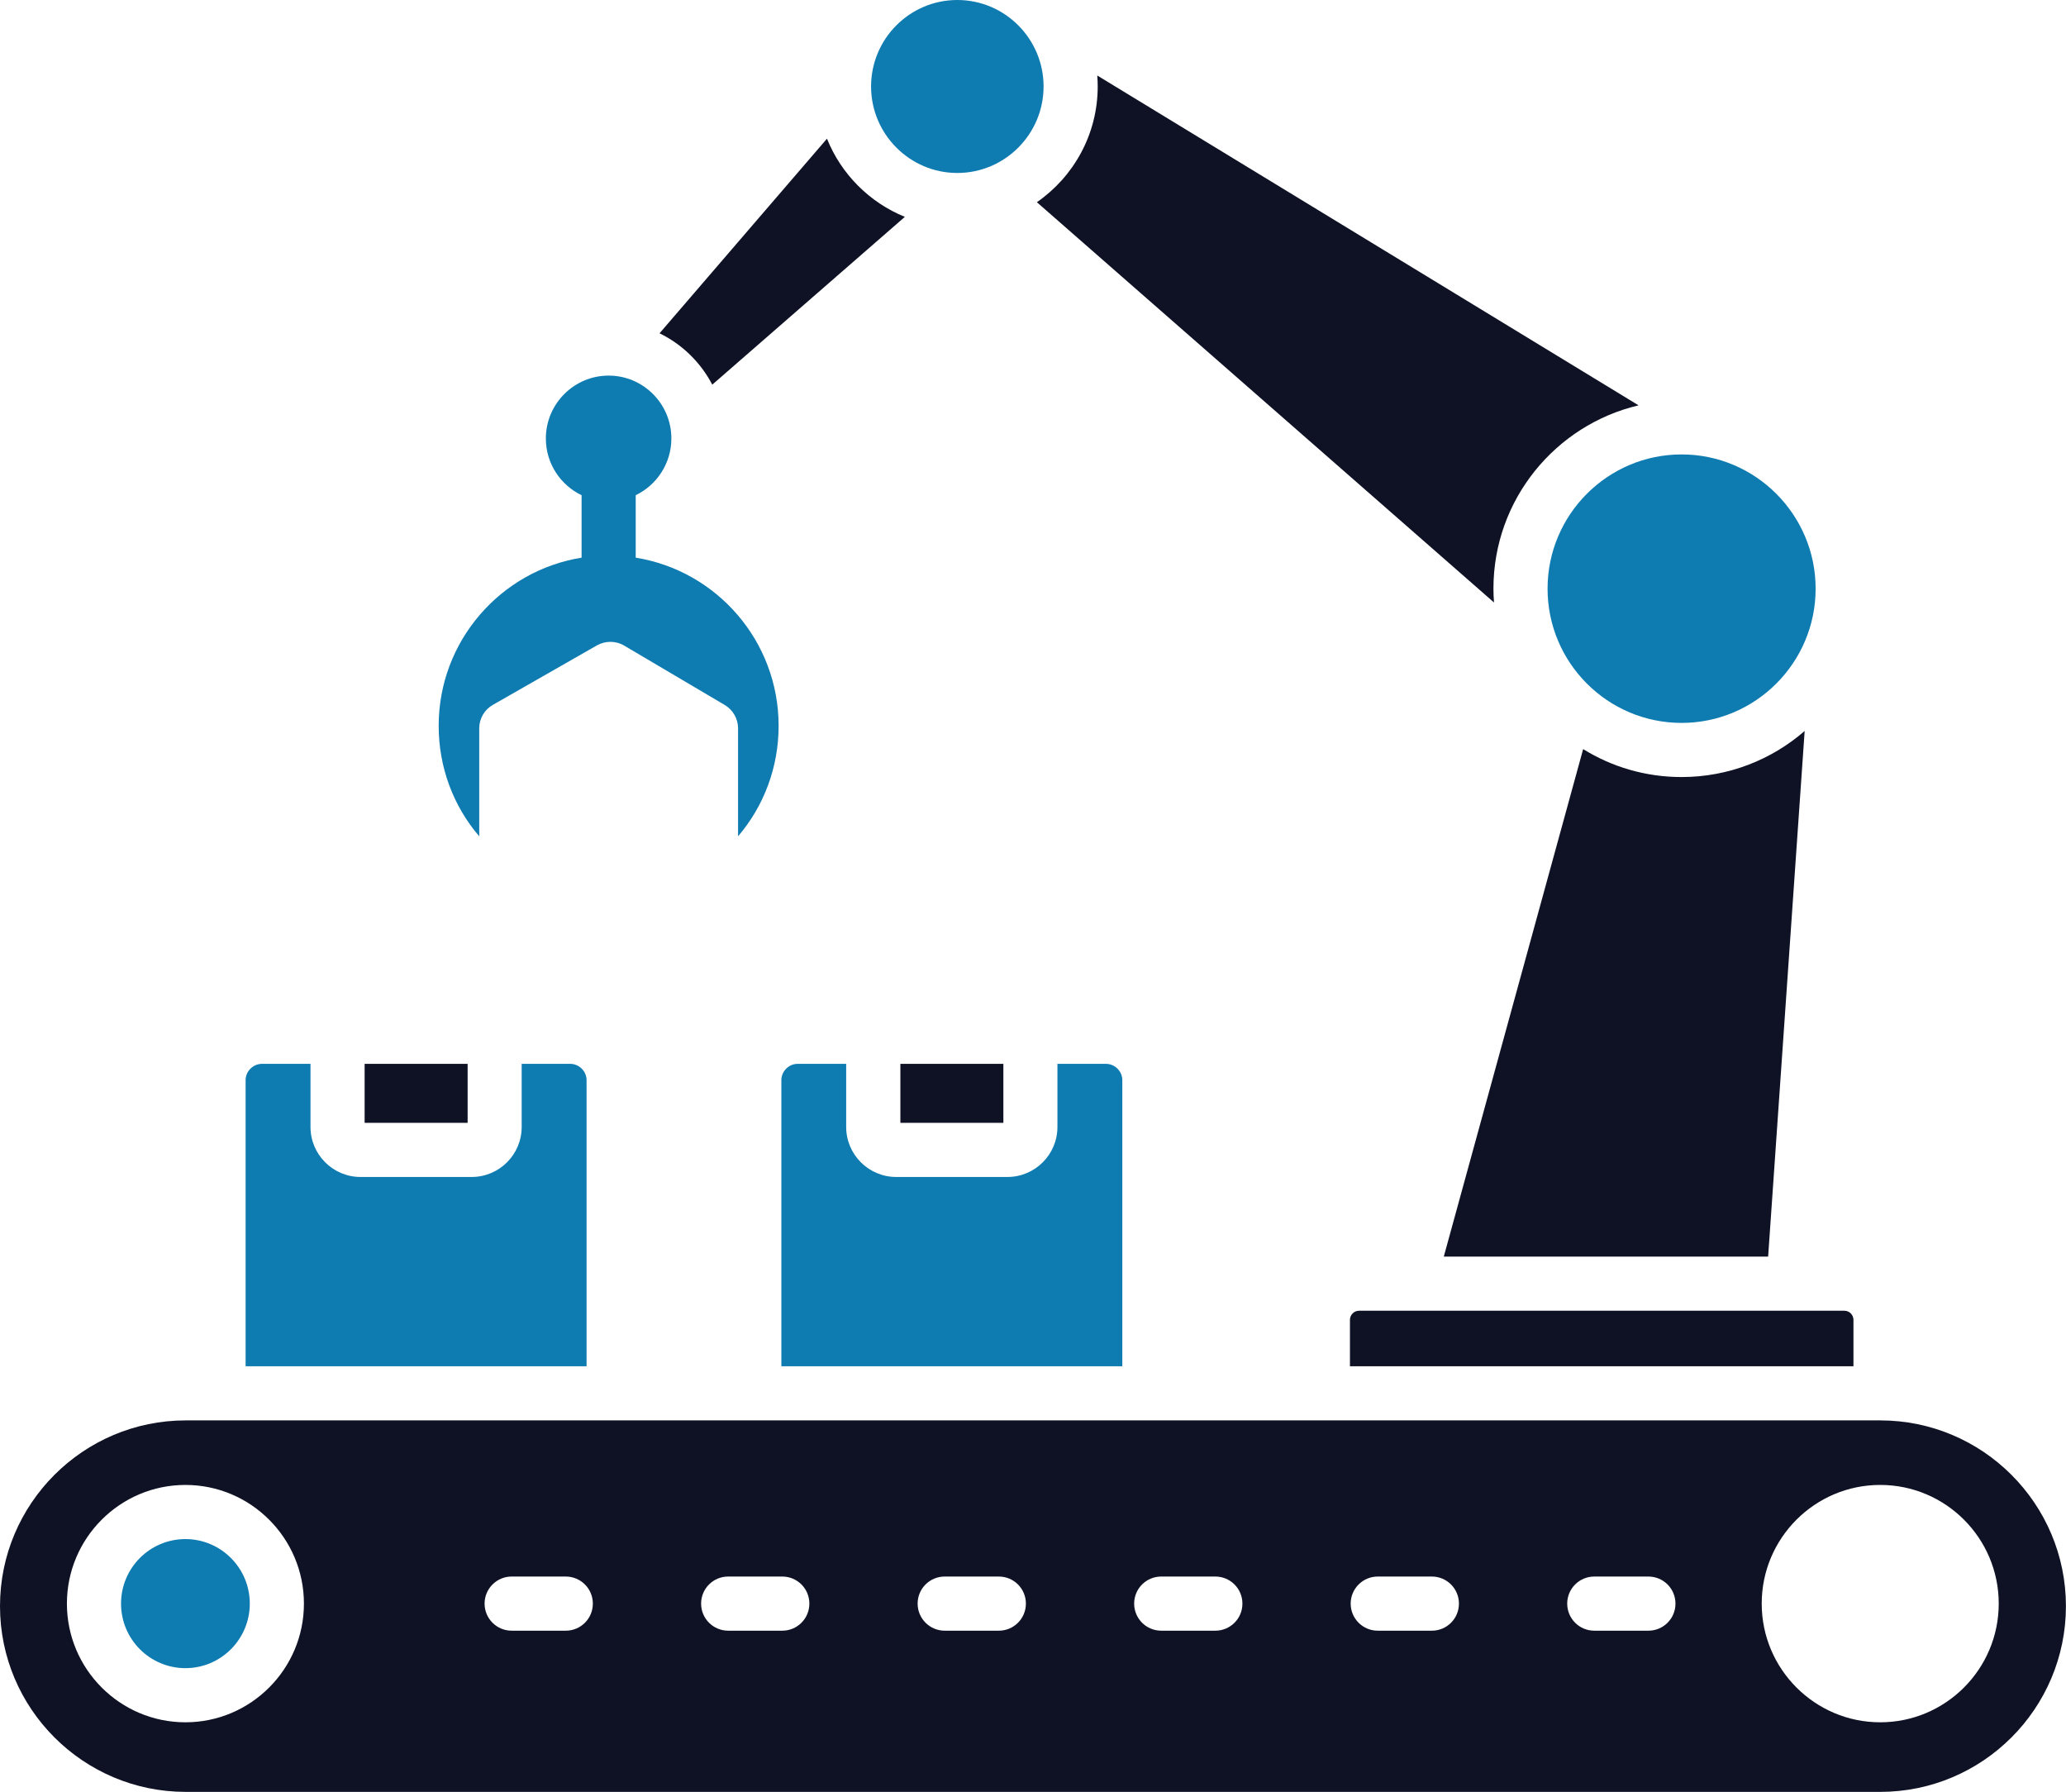
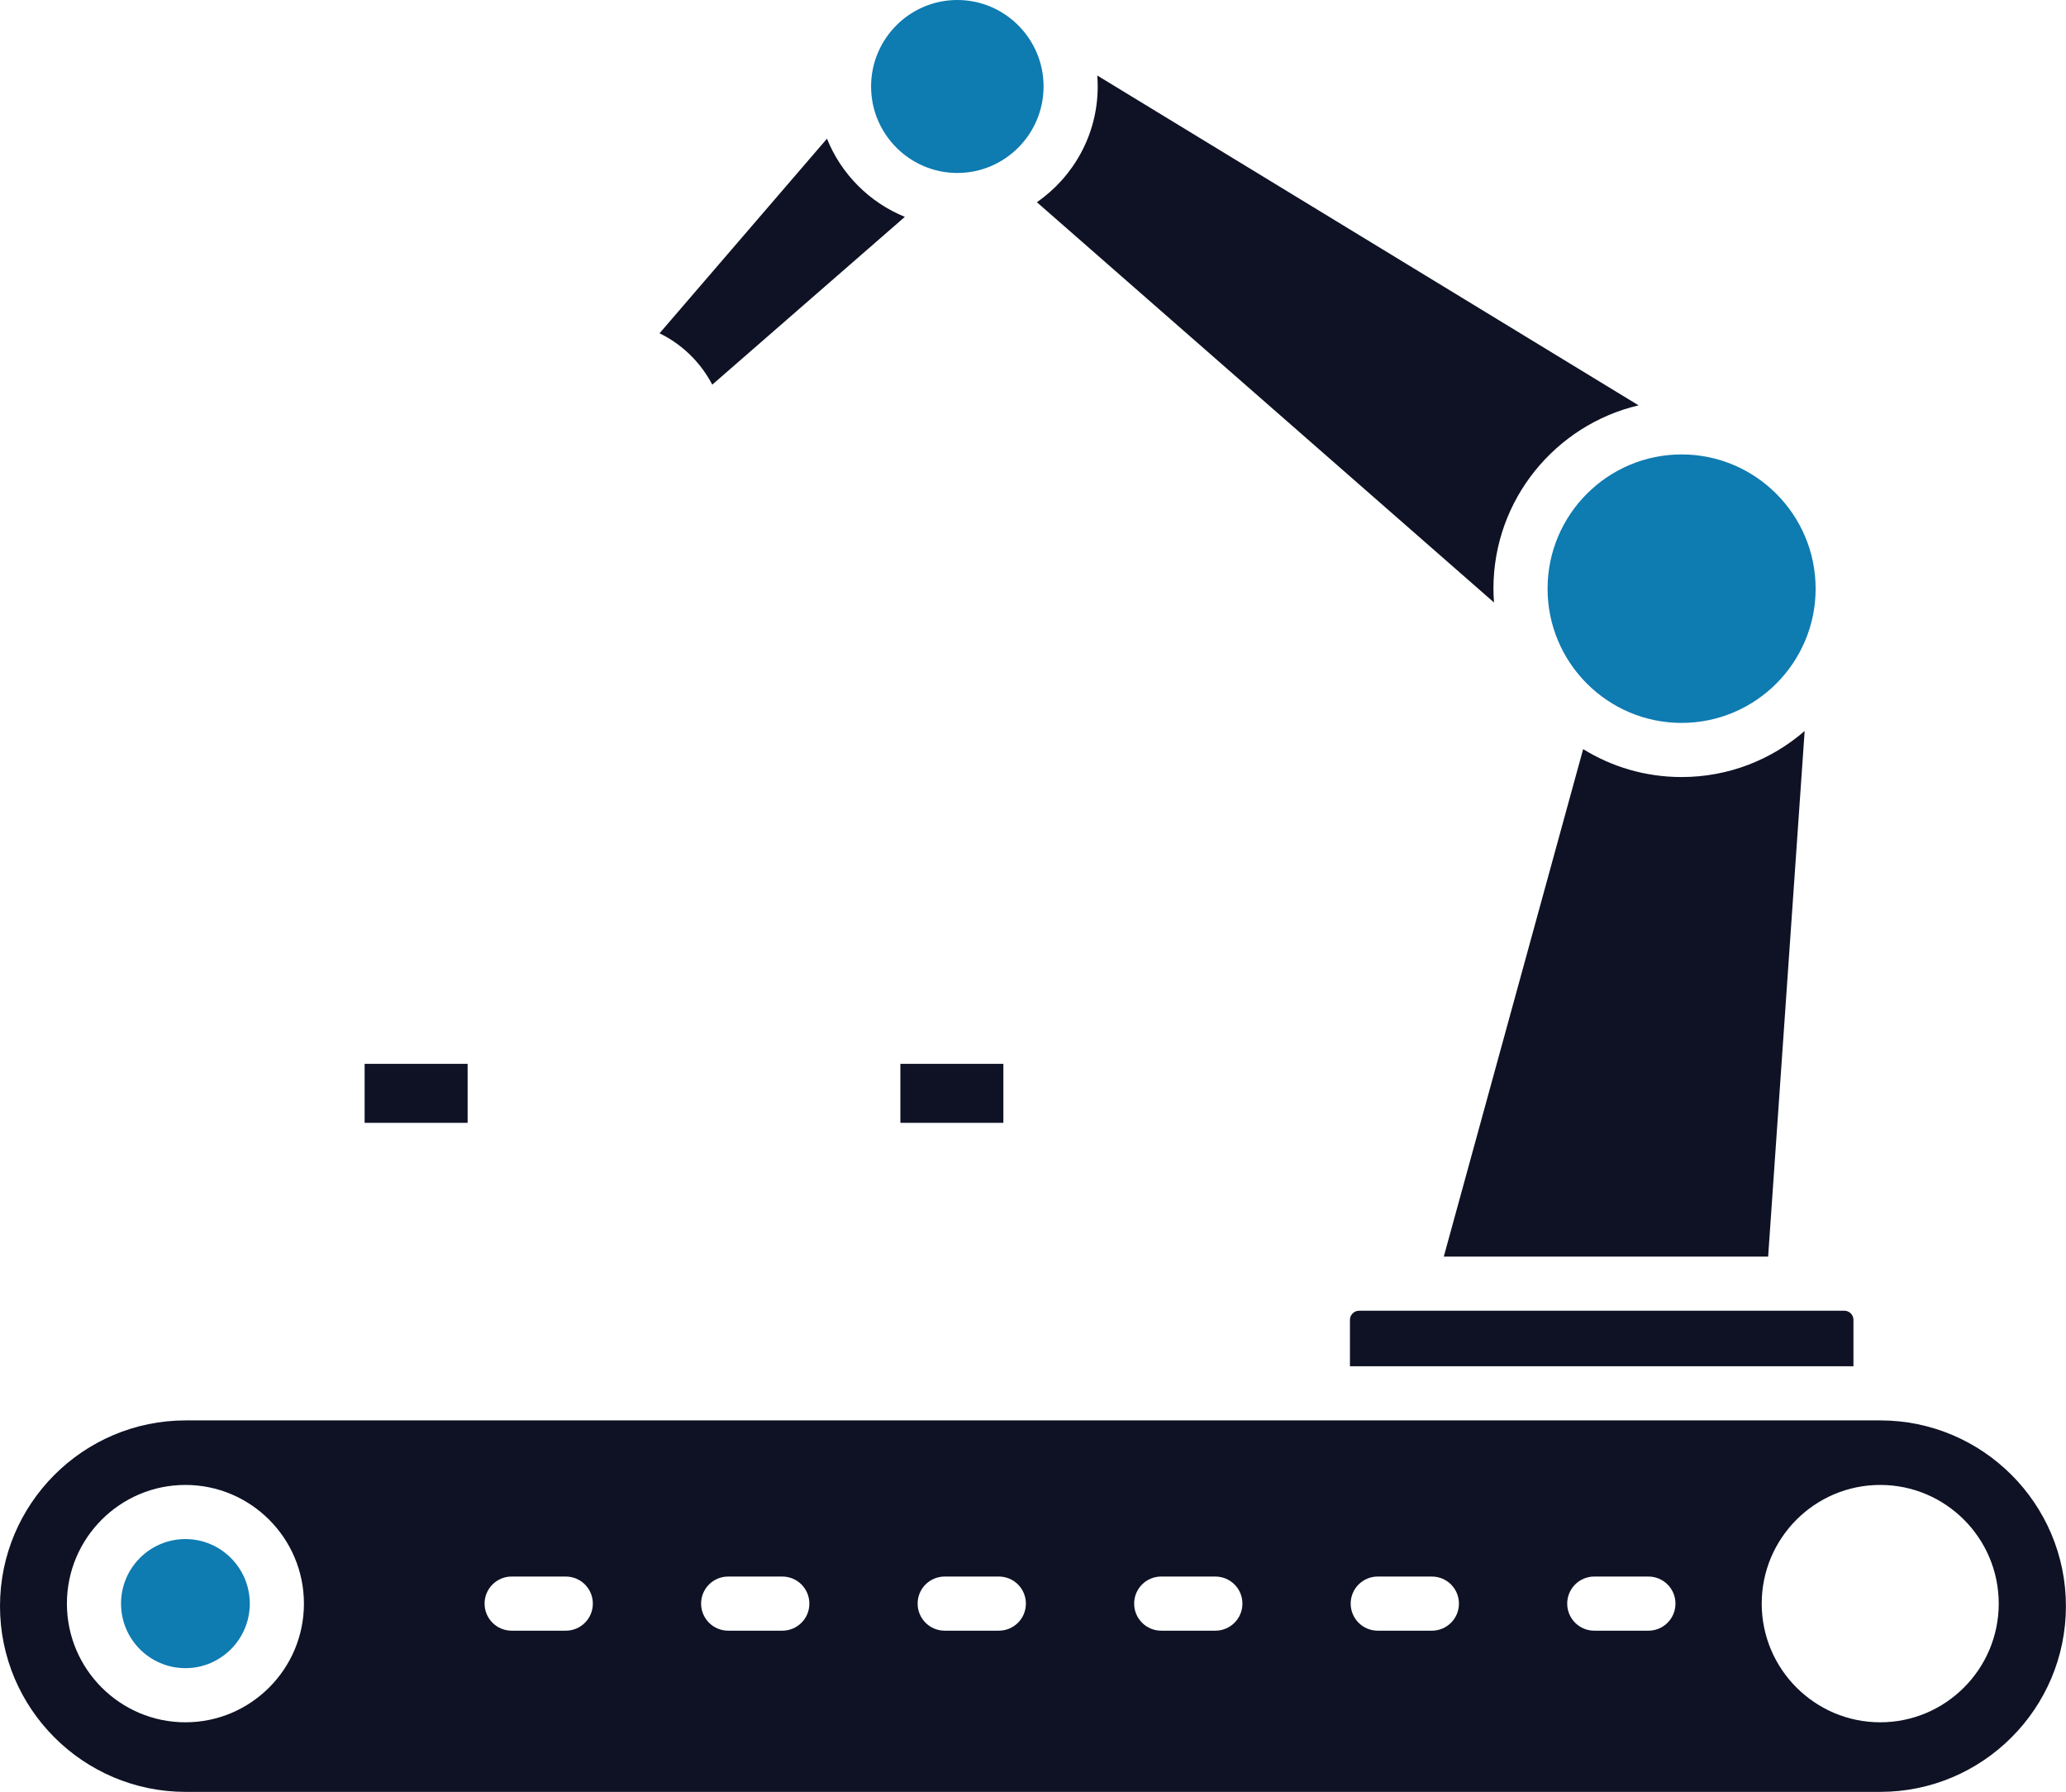
<svg xmlns="http://www.w3.org/2000/svg" id="Layer_2" viewBox="0 0 286.25 248.23">
  <defs>
    <style>.cls-1,.cls-2{fill:#0e1224;}.cls-3{fill:#0e7bb1;}.cls-3,.cls-2{fill-rule:evenodd;}</style>
  </defs>
  <g id="Layer_1-2">
-     <path class="cls-3" d="M88.07,68.6c2.92-1.4,4.95-4.4,4.95-7.86,0-4.81-3.9-8.71-8.69-8.71s-8.7,3.91-8.7,8.71c0,3.46,2.02,6.45,4.95,7.86v8.65c-11.21,1.8-19.8,11.56-19.8,23.29,0,5.74,2.02,11.11,5.62,15.31v-14.96c0-1.34.72-2.59,1.89-3.25l14.42-8.24c.58-.32,1.22-.49,1.86-.49s1.32.17,1.91.52l13.94,8.23c1.14.68,1.84,1.91,1.84,3.23v14.96c3.59-4.2,5.62-9.57,5.62-15.31,0-11.74-8.59-21.49-19.8-23.29v-8.65Z" />
    <path class="cls-2" d="M98.69,53.28l26.68-23.24c-4.9-1.99-8.82-5.92-10.79-10.83l-23.2,26.96c3.13,1.52,5.7,4.03,7.31,7.12Z" />
    <path class="cls-3" d="M120.69,11.98c0,6.6,5.36,11.98,11.95,11.98s11.95-5.38,11.95-11.98-5.36-11.98-11.95-11.98-11.95,5.37-11.95,11.98Z" />
    <path class="cls-2" d="M143.66,28.01l63.34,55.45c-.05-.63-.08-1.26-.08-1.91,0-12.34,8.6-22.69,20.11-25.4L152.03,10.46c.04.5.06,1.01.06,1.52,0,6.64-3.35,12.52-8.44,16.04Z" />
    <path class="cls-3" d="M232.99,62.95c-10.24,0-18.57,8.34-18.57,18.6s8.33,18.59,18.57,18.59,18.57-8.34,18.57-18.59-8.33-18.6-18.57-18.6Z" />
    <path class="cls-2" d="M232.99,107.64c-5,0-9.67-1.41-13.64-3.87l-19.31,70.3h44.94l5.06-72.81c-4.57,3.97-10.53,6.38-17.05,6.38Z" />
    <path class="cls-2" d="M255.55,181.57h-67.26c-.68,0-1.25.57-1.25,1.25v6.44h69.76v-6.44c0-.68-.57-1.25-1.25-1.25Z" />
-     <path class="cls-3" d="M155.5,189.26v-39.64c0-1.22-1.03-2.25-2.26-2.25h-6.73v8.74c0,3.83-3.11,6.93-6.93,6.93h-15.41c-3.82,0-6.93-3.11-6.93-6.93v-8.74h-6.73c-1.22,0-2.25,1.03-2.25,2.25v39.64h47.24Z" />
    <rect class="cls-1" x="124.75" y="147.37" width="14.27" height="8.17" />
    <rect class="cls-1" x="50.52" y="147.37" width="14.27" height="8.17" />
-     <path class="cls-3" d="M65.36,163.04h-15.41c-3.82,0-6.93-3.11-6.93-6.93v-8.74h-6.73c-1.22,0-2.26,1.03-2.26,2.25v39.64h47.24v-39.64c0-1.22-1.03-2.25-2.26-2.25h-6.73v8.74c0,3.83-3.11,6.93-6.93,6.93Z" />
    <path class="cls-2" d="M260.52,196.76H25.73c-14.19,0-25.73,11.54-25.73,25.73s11.54,25.73,25.73,25.73h234.78c14.19,0,25.73-11.54,25.73-25.73s-11.54-25.73-25.73-25.73h0ZM157.14,222.14c0-2.08,1.68-3.75,3.75-3.75h7.5c2.07,0,3.75,1.67,3.75,3.75s-1.68,3.75-3.75,3.75h-7.5c-2.07,0-3.75-1.68-3.75-3.75h0ZM97.14,222.14c0-2.08,1.68-3.75,3.75-3.75h7.5c2.07,0,3.75,1.67,3.75,3.75s-1.68,3.75-3.75,3.75h-7.5c-2.07,0-3.75-1.68-3.75-3.75h0ZM70.89,218.39h7.5c2.07,0,3.75,1.67,3.75,3.75s-1.68,3.75-3.75,3.75h-7.5c-2.07,0-3.75-1.68-3.75-3.75s1.68-3.75,3.75-3.75h0ZM190.89,225.89c-2.07,0-3.75-1.68-3.75-3.75s1.68-3.75,3.75-3.75h7.5c2.07,0,3.75,1.67,3.75,3.75s-1.68,3.75-3.75,3.75h-7.5ZM220.89,225.89c-2.07,0-3.75-1.68-3.75-3.75s1.68-3.75,3.75-3.75h7.5c2.07,0,3.75,1.67,3.75,3.75s-1.68,3.75-3.75,3.75h-7.5ZM127.14,222.14c0-2.08,1.68-3.75,3.75-3.75h7.5c2.07,0,3.75,1.67,3.75,3.75s-1.68,3.75-3.75,3.75h-7.5c-2.07,0-3.75-1.68-3.75-3.75h0ZM260.51,238.58c-9.05,0-16.42-7.37-16.42-16.44s7.36-16.44,16.42-16.44,16.42,7.37,16.42,16.44-7.36,16.44-16.42,16.44h0ZM25.69,205.7c9.05,0,16.42,7.37,16.42,16.44s-7.37,16.44-16.42,16.44-16.42-7.37-16.42-16.44,7.37-16.44,16.42-16.44Z" />
    <path class="cls-3" d="M34.61,222.14c0-4.93-4-8.94-8.92-8.94s-8.92,4-8.92,8.94,4,8.94,8.92,8.94,8.92-4.01,8.92-8.94Z" />
  </g>
</svg>